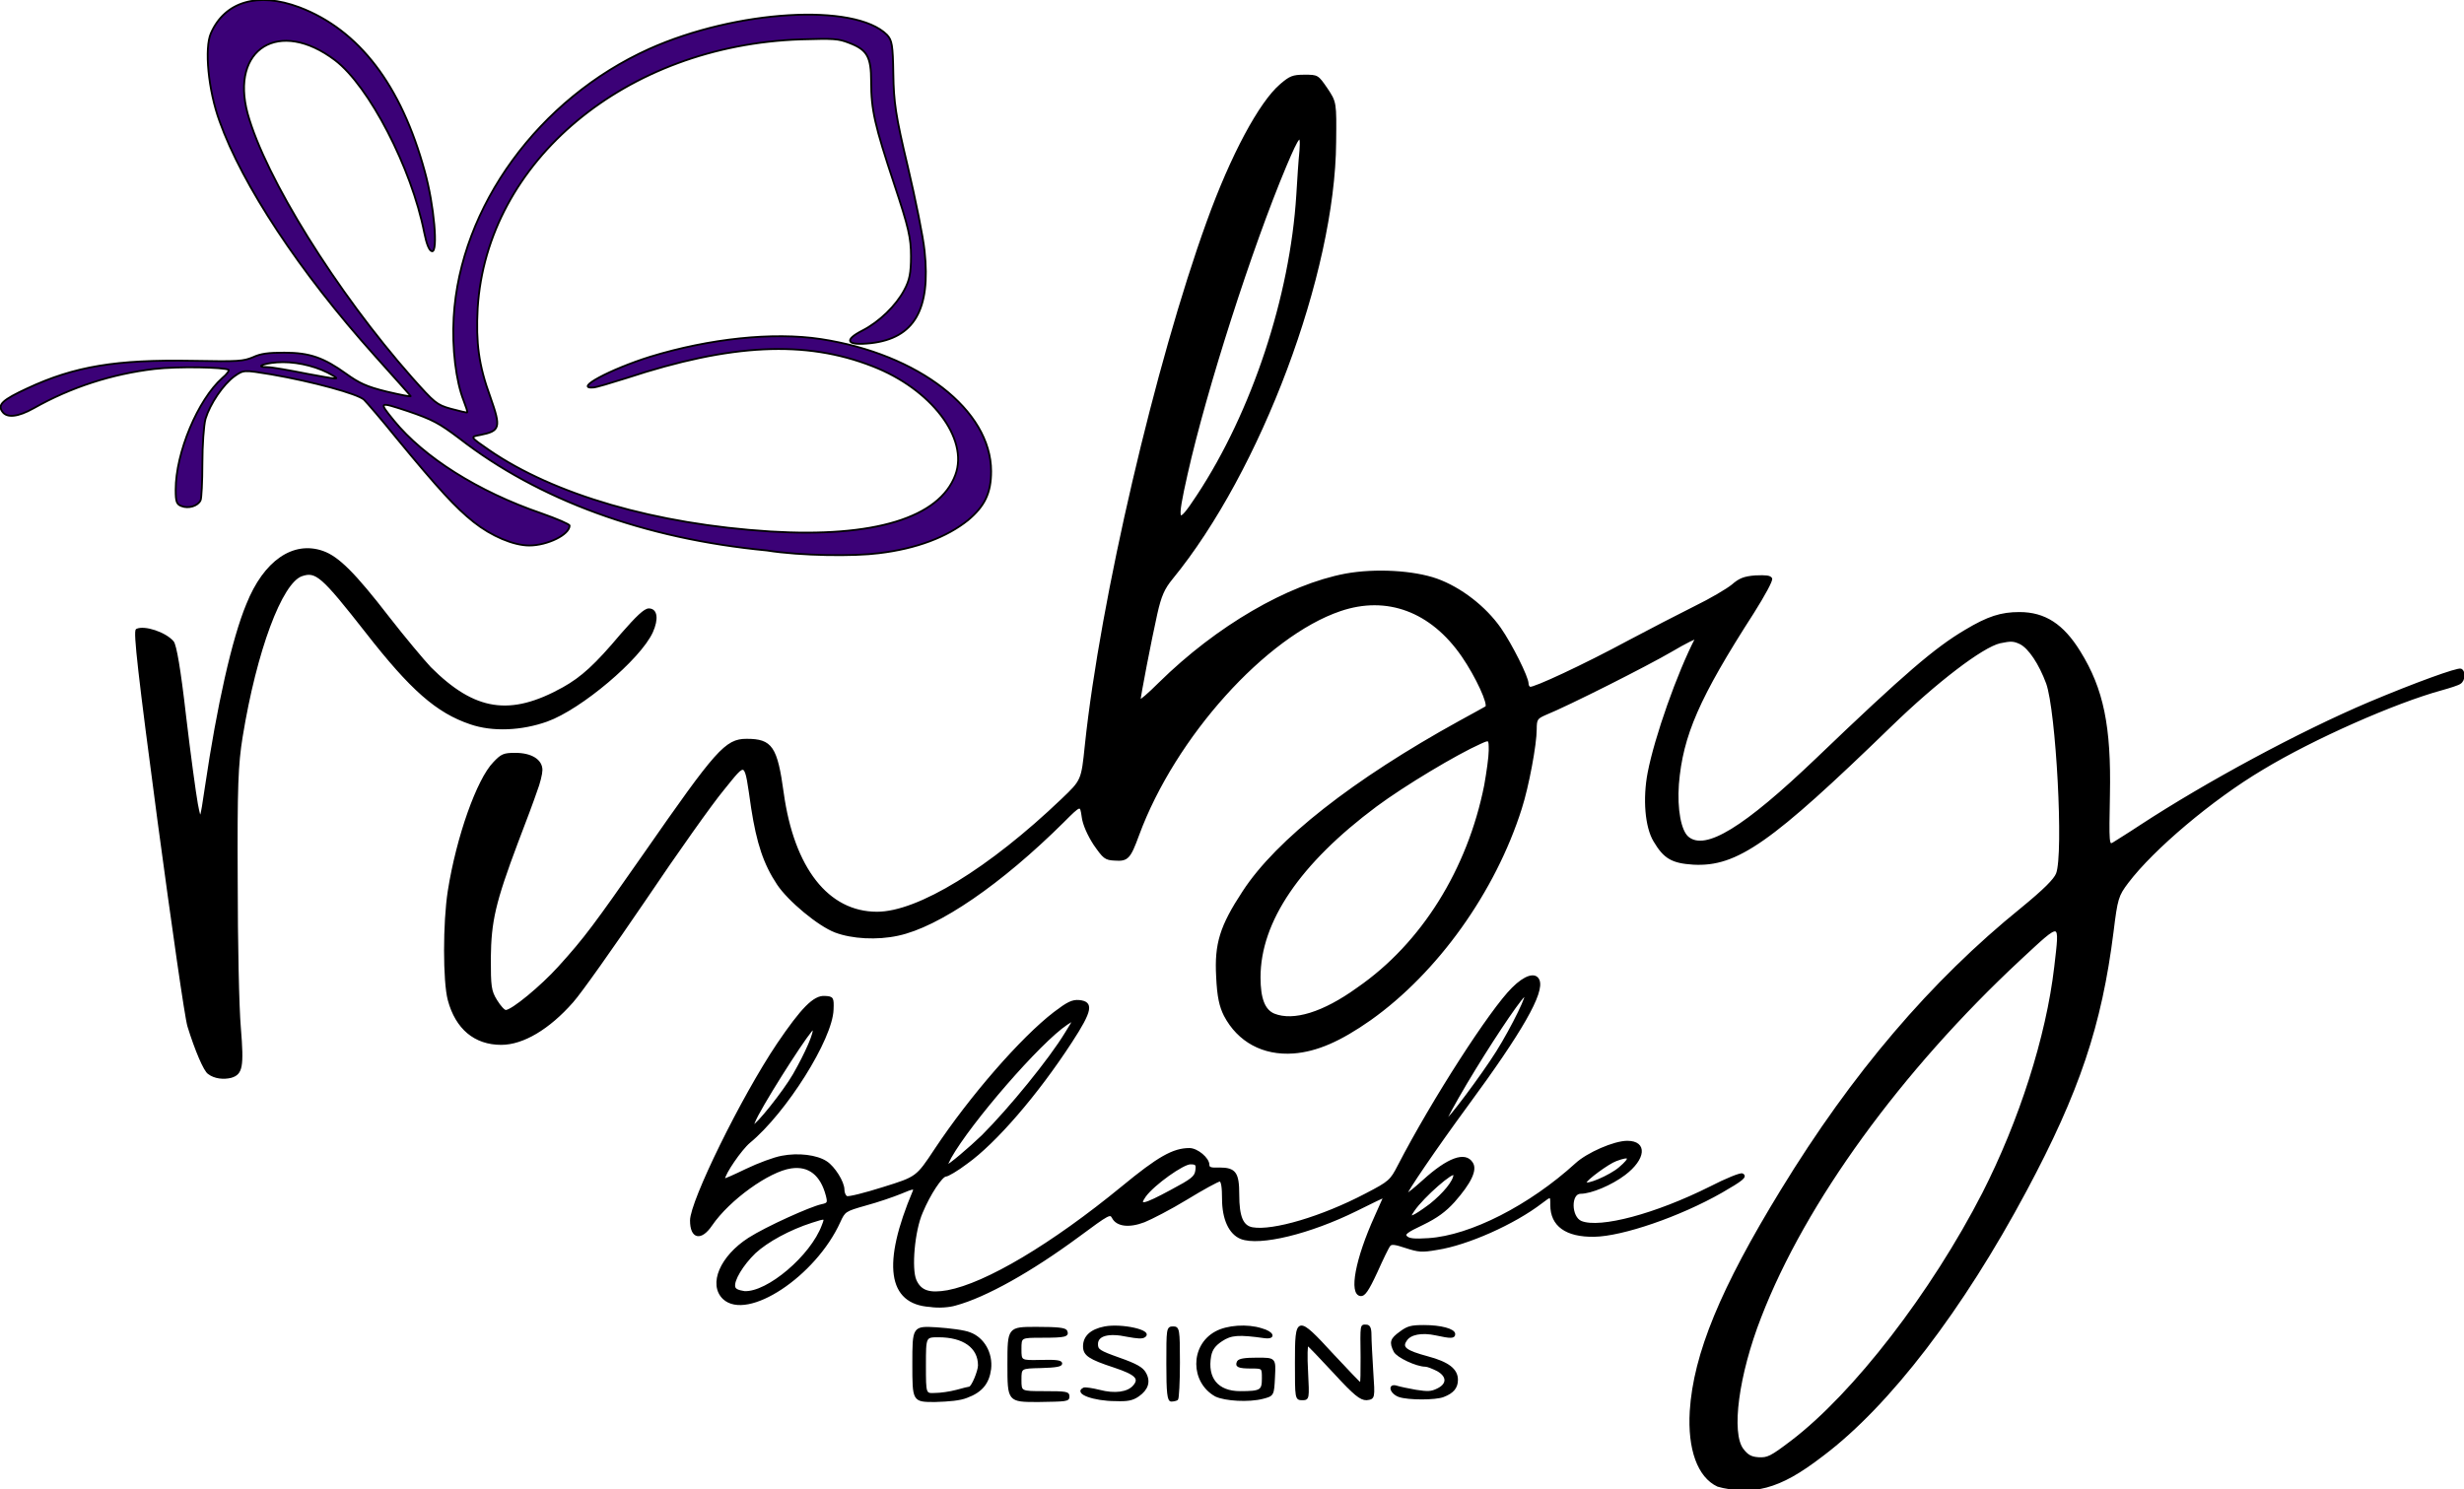
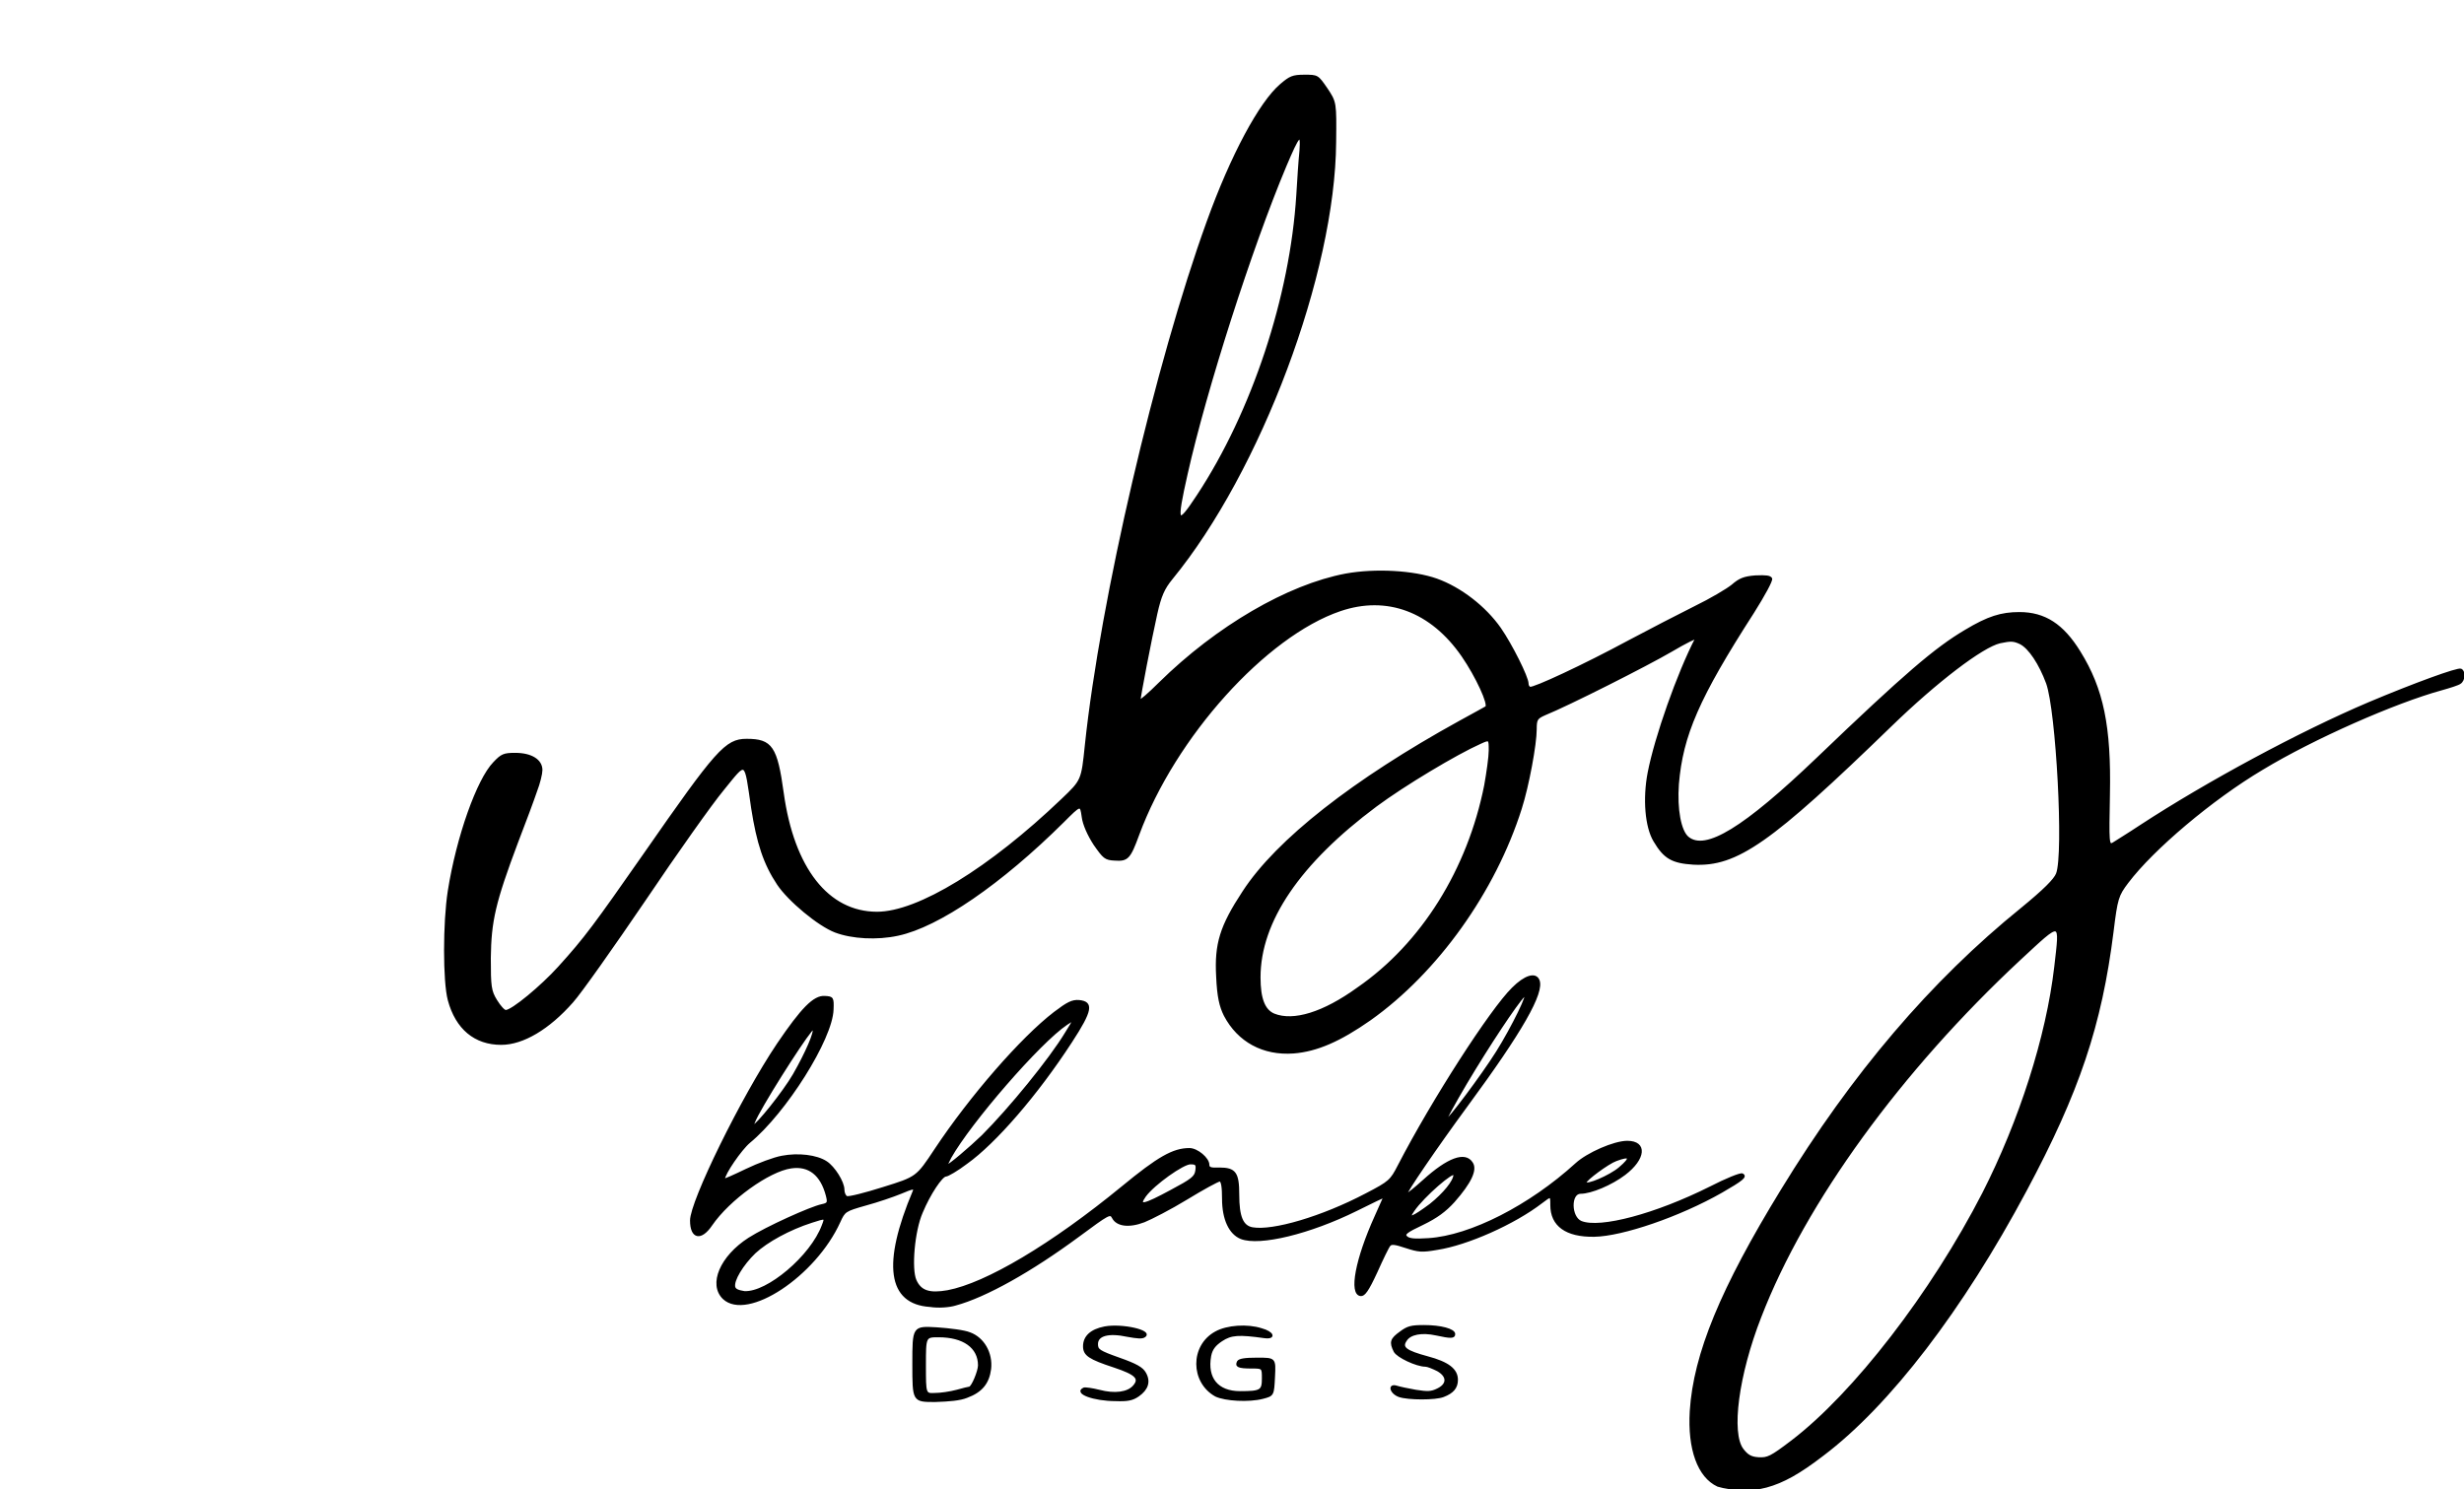
<svg xmlns="http://www.w3.org/2000/svg" version="1.1" x="0px" y="0px" viewBox="0 0 544.2 329" style="enable-background:new 0 0 544.2 329;" xml:space="preserve">
  <style type="text/css">
	.st0{fill-rule:evenodd;clip-rule:evenodd;stroke:#000000;stroke-width:0.402;stroke-miterlimit:11.339;}
	.st1{fill-rule:evenodd;clip-rule:evenodd;fill:#3B0177;stroke:#000000;stroke-width:0.402;stroke-miterlimit:11.339;}
</style>
  <g id="Layer_1">
    <path class="st0" d="M390.1,328.4c3.7-1,7.3-3,12.5-7c14.7-11.1,30.8-32.2,44.8-58.4c11.7-21.9,16.6-36.5,19.2-57.2   c0.9-7.3,1.1-8,3.3-10.9c5.6-7.4,18.6-18.4,29.7-25c11.4-6.9,29.4-14.8,39.6-17.6c1.8-0.5,3.7-1.1,4.1-1.4c1-0.6,1.1-2.6,0.2-3   c-0.7-0.3-10.1,3.1-20.3,7.4c-15.3,6.5-35.7,17.5-50.4,27.1c-2.7,1.8-5.5,3.5-6.1,3.9c-1.1,0.6-1.1-0.1-0.9-10.8   c0.3-15-1.4-23.3-6.5-31.5c-3.7-6-7.7-8.6-13.3-8.6c-4,0-6.9,0.9-11.9,3.9c-6.6,3.9-13.3,9.6-32.7,28.2   c-16.2,15.5-24.7,20.7-28.6,17.5c-1.7-1.4-2.6-6.2-2.2-11.8c0.9-10.8,4.5-19.1,16.6-37.9c2.4-3.8,4.2-7.1,4-7.5   c-0.3-0.5-1.1-0.6-3.5-0.5c-2.5,0.2-3.5,0.6-5.1,2c-1.1,0.9-4.8,3.1-8.3,4.8c-3.4,1.7-10,5.1-14.5,7.5c-10,5.4-21.2,10.6-21.9,10.3   c-0.3-0.1-0.5-0.5-0.5-0.9c0-1.4-3.6-8.6-6.1-12.2c-3.3-4.7-8.7-8.9-14-10.8c-5.1-1.8-13.5-2.3-20.1-1.1   c-12.7,2.4-28.4,11.5-41.1,24c-2.4,2.4-4.4,4.1-4.4,3.8c0-0.8,2.4-13.3,3.7-19.1c0.9-4,1.6-5.6,3.4-7.8   c19.5-23.8,35.9-67.5,36.1-96.4c0.1-8.8,0.1-8.8-1.9-11.8c-2-2.9-2-2.9-4.9-2.9c-2.6,0-3.2,0.3-5.2,2c-4.6,3.9-10.9,15.6-16.2,30.3   c-11.3,31.2-23.5,83.4-26.9,115.6c-0.8,7.8-0.8,7.8-5.2,12c-16,15.3-31.8,25-40.9,25c-10.9,0-18.5-9.8-20.8-26.4   c-1.4-10.2-2.5-11.8-8-11.8c-4.6,0-6.6,2.3-22.6,25.3c-10.9,15.6-13,18.5-18.9,25c-3.8,4.2-10.3,9.6-11.7,9.6c-0.4,0-1.3-1-2.1-2.3   c-1.3-2.1-1.4-3.1-1.4-9.4c0.1-8.1,1-12.2,6-25.5c1.7-4.4,3.6-9.5,4.2-11.3c0.7-1.8,1.2-3.9,1.2-4.7c0-2.2-2.3-3.6-5.8-3.6   c-2.5,0-3,0.2-4.7,2c-3.6,3.7-8.1,16.3-10,28.3c-1.1,7-1.1,20,0,24.1c1.7,6.3,5.8,9.7,11.6,9.7c4.8,0,10.5-3.4,15.7-9.3   c1.8-2,9-12.2,16-22.5c7-10.4,14.8-21.4,17.3-24.4c5.3-6.5,4.8-6.8,6.4,4.1c1.2,7.7,2.7,12.3,5.7,16.8c2.4,3.6,9,9.1,12.7,10.5   c3.7,1.4,9.2,1.7,13.8,0.7c9-1.9,22.8-11.4,36.5-25c3.9-3.9,3.9-3.9,4.3-1.1c0.2,1.7,1.3,4.1,2.6,6.1c2.1,3,2.4,3.3,4.5,3.4   c2.8,0.2,3.3-0.3,5.2-5.5c8-21.7,28.1-44,44.6-49.6c10.3-3.5,20.1,0.1,27,10.1c3.1,4.5,6,10.8,5.2,11.3c-0.3,0.2-2.9,1.6-5.8,3.2   c-23.4,12.9-40.4,26.2-47.8,37.6c-5,7.6-6.2,11.5-5.8,18.7c0.2,4.5,0.7,6.6,1.7,8.6c3,5.7,8.5,8.7,15.2,8.2   c5.1-0.4,10.2-2.6,16.9-7.3c14.8-10.5,27.5-28.3,33.3-46.6c1.6-5,3.3-14.2,3.3-17.5c0-2.2,0.2-2.5,2-3.3c5.2-2.1,22.6-10.9,27.9-14   c3.2-1.9,5.7-3.1,5.5-2.8c-4,7.7-9,21.9-10.5,29.7c-1.1,5.7-0.6,12,1.3,15.1c2.2,3.7,3.9,4.7,8.6,5c9.6,0.5,17-4.7,43.6-30.5   c10.1-9.8,20.2-17.5,24.1-18.4c2.4-0.5,3-0.5,4.5,0.2c2,1,4.3,4.5,5.9,8.8c2.2,6.1,3.9,37.7,2.2,42.1c-0.5,1.3-2.8,3.6-7.8,7.7   c-19.9,16.1-37.3,36.5-53,62.2c-13.3,21.7-19.3,36.2-20.1,48.8c-0.5,8.4,1.7,14.5,6,16.5C382.4,329.1,386.9,329.3,390.1,328.4    M262.1,104.7c4.2-18.7,14.2-49.9,21.8-68c3-7.1,3.6-7.7,3.3-3.4c-0.2,1.9-0.5,6.3-0.7,9.8c-1.4,22.4-9.8,47.9-22,66.4   C259.9,116.5,259.6,115.8,262.1,104.7 M281.4,224.1c-2.2-0.9-3.2-3.5-3.2-8.2c0-12.4,8.8-25.3,25.7-37.9   c6.2-4.6,17.7-11.5,23.1-13.9c2-0.9,2-0.9,2,1.7c0,1.4-0.5,4.9-1,7.7c-3.7,18.6-13.9,35-28.1,44.8   C292.3,223.8,285.7,225.8,281.4,224.1 M384.9,320.2c-2.8-3.6-1.1-16.5,3.9-29.3c9.8-25.4,31-54.5,57.3-79c9.4-8.7,9-8.8,7.8,1.7   c-1.8,15.5-7.8,34.1-15.9,50c-11.3,22-28.5,44.3-42.3,54.8c-4.6,3.5-5.3,3.8-7.3,3.7C386.7,322,385.9,321.5,384.9,320.2" />
    <path class="st0" d="M278.9,308.8c2.3-0.6,2.3-0.6,2.5-4.7c0.2-4,0.2-4-3.7-4c-2.8,0-4,0.2-4.3,0.7c-0.5,1,0.1,1.3,3,1.3   c2.5,0,2.5,0,2.5,2.4c0,2.7-0.4,3-5,3c-5,0-7.5-3-6.6-8c0.3-1.5,1-2.4,2.5-3.4c2.1-1.4,3.8-1.5,9.5-0.7c2.4,0.3,1.9-1.1-0.7-1.8   c-3.1-1-7.6-0.7-10.1,0.7c-5.5,3-5.4,11,0,14C270.6,309.3,275.8,309.6,278.9,308.8z" />
-     <path class="st0" d="M260,309.1c0.2-0.2,0.4-3.8,0.4-8.1c0-7.4-0.1-7.8-1.3-7.8c-1.3,0-1.3,0.3-1.3,8.1c0,6.4,0.2,8.1,0.9,8.1   C259.1,309.4,259.7,309.3,260,309.1z" />
    <path class="st0" d="M251.4,308.3c2-1.4,2.6-3.1,1.5-5c-0.6-1.1-2-1.9-5.7-3.2c-4.5-1.6-4.9-1.9-4.9-3.2c0-2,2.5-2.7,6.7-1.8   c2.2,0.4,3.3,0.5,3.8,0.1c1.7-1.2-5-2.7-8.8-2c-3.1,0.6-4.6,2.1-4.6,4.2c0,1.9,1.2,2.7,6.7,4.5c4.8,1.6,5.8,2.6,4.3,4.3   c-1.3,1.5-4.2,1.9-7.6,1c-1.6-0.4-3.1-0.6-3.4-0.5c-2.2,1,2.2,2.6,7,2.6C249,309.4,250.1,309.2,251.4,308.3z" />
-     <path class="st0" d="M236,308.5c0-0.9-0.4-1-5.3-1c-5.3,0-5.3,0-5.3-2.7c0-2.7,0-2.7,4.5-2.8c3.3-0.1,4.5-0.3,4.5-0.8   c0-0.5-1-0.7-4.5-0.6c-4.5,0.1-4.5,0.1-4.5-2.6s0-2.7,4.8-2.7c5.1,0,5.8-0.2,5.3-1.3c-0.3-0.5-1.8-0.7-6.6-0.7   c-6.2,0-6.2,0-6.2,8.1c0,8.1,0,8.1,6.6,8.1C235.5,309.4,236,309.4,236,308.5z" />
    <path class="st0" d="M213.5,308.6c3.3-1.2,4.8-3.1,5.2-6.2c0.4-3.5-1.5-6.8-4.5-7.9c-1.2-0.5-4.4-0.9-7.3-1.1   c-5.2-0.3-5.2-0.3-5.2,7.9c0,8.2,0,8.2,4.8,8.2C209.7,309.4,212,309.2,213.5,308.6 M204.3,301.6c0-6.4,0-6.4,3-6.4   c5.5,0,8.9,2.4,8.9,6.4c0,1.3-1.5,4.9-2.1,4.9c-0.1,0-1.4,0.3-2.8,0.7c-1.5,0.4-3.6,0.7-4.8,0.7C204.3,308,204.3,308,204.3,301.6" />
    <path class="st0" d="M318.8,308.4c2.1-0.8,3-1.9,3-3.6c0-2.3-2-3.8-6.5-5c-4.8-1.3-5.9-2.1-4.8-3.7c0.9-1.5,3.5-2,6.7-1.3   c3.2,0.7,4,0.7,4-0.1c0-1-3-1.8-6.7-1.8c-2.8,0-3.6,0.2-5.2,1.4c-2.1,1.5-2.3,2.2-1.3,4.2c0.6,1.2,4.9,3.2,6.8,3.2   c0.5,0,1.7,0.5,2.7,1c2.3,1.3,2.3,3.1,0,4.2c-1.4,0.7-2.2,0.7-4.8,0.3c-1.7-0.3-3.6-0.7-4.2-0.9c-1.9-0.6-1.4,1.4,0.5,2.1   C311,309.1,317.1,309.1,318.8,308.4z" />
-     <path class="st0" d="M303.1,303c-0.2-3.3-0.4-6.9-0.4-8.1c0-1.6-0.3-2.1-1-2.1c-1.1,0-1.1-0.4-1,7c0,3.2,0,5.8-0.2,5.8   s-2.9-2.9-6.1-6.3c-8-8.7-8.2-8.6-8.2,1.7c0,7.9,0,8.1,1.4,8.1c1.4,0,1.4-0.1,1.1-6.1c-0.2-3.4-0.1-6,0.1-5.9   c0.3,0.1,2.9,2.9,5.9,6.1c4.5,4.9,5.8,5.9,7.1,5.9C303.5,308.9,303.5,308.9,303.1,303z" />
    <path class="st0" d="M211,288.2c6.7-1.8,16.8-7.5,27.1-15.1c6.9-5.1,7.1-5.2,7.7-4.1c0.9,1.7,3.5,2.1,6.9,0.8   c1.5-0.6,5.8-2.8,9.4-5c3.6-2.2,6.9-4,7.3-4c0.5,0,0.7,1.5,0.7,4c0,4.5,1.5,7.7,4,8.7c4.1,1.6,15.2-1.1,25.5-6.2   c3.4-1.7,6.1-3,6.1-2.9c0,0.1-0.9,2-1.9,4.3c-4.3,9.5-5.7,17.1-3.3,17.4c0.8,0.1,1.6-1,3.5-5.1c1.3-2.9,2.6-5.6,2.9-5.9   c0.4-0.5,1.2-0.4,3.6,0.4c2.8,0.9,3.5,1,6.9,0.4c6.6-1,17-5.6,23.1-10.3c2.1-1.6,2.1-1.6,2.1,0.6c0,4.5,3.3,6.9,9.5,6.8   c6.2-0.1,18.8-4.4,28.1-9.7c4.5-2.6,5.6-3.4,4.6-3.9c-0.4-0.2-3.6,1.1-7.1,2.9c-12,6-24.3,9.3-28.5,7.6c-2.4-1-2.5-6.4-0.1-6.4   c2.3,0,6.8-1.9,9.7-4.1c4.5-3.4,4.9-7.2,0.6-7.2c-2.9,0-8.8,2.6-11.3,4.9c-10.2,9.3-23.3,16-32.6,16.6c-3.1,0.2-4.3,0.1-4.9-0.5   c-0.6-0.6,0-1.1,3.6-2.8c3.1-1.5,5-2.9,6.9-5c3.7-4.2,5-7,4-8.5c-1.5-2.4-5.3-1-10.7,3.9c-2,1.8-3.6,3.1-3.8,3   c-0.3-0.2,6.5-10.2,13.4-19.6c12-16.3,17-25,15.8-27.7c-0.7-1.6-3-0.9-5.7,1.8c-4.8,4.7-17.7,24.7-25.2,39.2   c-1.7,3.3-2,3.6-7.2,6.3c-9.7,5.1-20.6,8.3-25.1,7.5c-2.2-0.4-3.1-2.5-3.1-7.4c0-4.8-0.7-5.8-4.2-5.8c-1.9,0.1-2.4-0.1-2.4-0.8   c0-1.4-2.5-3.5-4.2-3.5c-3.6,0-6.9,1.9-14.8,8.4c-15.6,12.8-30.1,21.4-38.6,23c-4,0.7-6,0.1-7.1-2.4c-1.1-2.5-0.4-10.9,1.4-15   c1.7-4.1,4.4-8.1,5.3-8.1c0.4,0,2.5-1.2,4.6-2.8c6.3-4.5,15.5-15.1,23.1-26.8c4.5-6.9,4.8-8.7,1.7-9c-1.5-0.1-2.5,0.4-5.4,2.6   c-7.3,5.6-18.6,18.6-26.3,30.2c-4.1,6.2-4.1,6.2-11.5,8.5c-4.1,1.3-7.7,2.2-8.1,2c-0.4-0.2-0.7-0.9-0.7-1.6c0-1.7-2.1-5-3.8-6.1   c-2.1-1.4-6.2-1.9-9.8-1.2c-1.7,0.3-5.2,1.6-7.9,2.9c-2.7,1.3-4.9,2.3-4.9,2.1c0-1.2,3.7-6.6,5.6-8.2c8-6.6,18.2-22.8,18.4-29.3   c0.1-2.6,0-2.7-1.7-2.8c-2.4-0.2-5.1,2.6-10.4,10.4c-8,11.9-19.2,34.8-19.2,39c0,3.9,2.2,4.4,4.5,1c3.9-5.7,12.7-12,17.6-12.7   c4-0.6,6.7,1.6,7.9,6.2c0.4,1.6,0.3,1.8-1.1,2.1c-2.4,0.5-12.2,4.9-16.1,7.4c-6.2,4-8.8,10.1-5.6,13.2c5.2,4.9,20.2-5,25.6-16.9   c1.1-2.4,1.2-2.5,5.8-3.8c2.6-0.7,6.1-1.9,7.8-2.6c2.6-1.1,3.1-1.2,2.8-0.4c-6.8,16.1-5.6,24.8,3.6,25.4   C207.3,288.8,209.7,288.6,211,288.2 M350.2,261.2c0-0.6,5-4.3,6.7-4.9c3.2-1.2,3.5-0.6,0.8,1.7   C355.6,259.8,350.2,262.1,350.2,261.2 M312.2,267.4c2.1-3.1,9-9.1,9-7.9c0,1.4-2.3,4.2-5.3,6.6C312,269,310.7,269.5,312.2,267.4    M252.9,264.2c2-2.7,8.4-7.2,10-7.2c1.3,0,1.5,0.2,1.3,1.6c-0.2,1.4-1,2-5.5,4.4C252.6,266.3,251.2,266.6,252.9,264.2 M167.3,246.3   c3.1-5.8,11.9-19.4,12.3-19c0.6,0.4-1.6,5.4-4.3,10.1c-2.2,3.8-8.2,11.3-9,11.3C166.2,248.7,166.6,247.6,167.3,246.3 M323.8,239.3   c5-8.4,11.1-17.6,12.8-19.3c1.5-1.4-2.6,7-6,12.4c-3.2,5.1-10.9,15.4-11.3,15.1C319.2,247.4,321.2,243.7,323.8,239.3 M209.9,255.7   c4.4-7.8,19.7-25.5,25.7-29.5c1.8-1.2,1.8-1.2-0.2,2c-3.5,5.8-12.4,16.7-18.4,22.7c-2.8,2.7-7.4,6.6-7.9,6.6   C209,257.5,209.4,256.7,209.9,255.7 M162.2,284.3c-0.4-1.4,1.8-5,4.5-7.6c2.7-2.5,7.6-5.2,12.6-6.8c3.1-1,3.1-1,2.4,0.8   c-2.5,6.8-12.2,15-17.3,14.7C163.1,285.2,162.3,284.9,162.2,284.3" />
-     <path class="st0" d="M51,237.9c2.4-0.7,2.7-2.2,2-10.8c-0.4-4.4-0.7-19.1-0.7-32.6c-0.1-20.9,0.1-25.6,1.1-31.8   c3.1-19,8.7-34,13.2-35.6c3.2-1.1,4.5,0,14.3,12.5c9.9,12.7,15.6,17.7,23,20.2c4.9,1.7,11.3,1.4,16.9-0.6   c7.5-2.7,20.5-13.7,23.2-19.6c1.3-2.9,1-5-0.7-5c-0.9,0-2.6,1.6-6,5.5c-5.8,6.9-8.8,9.6-12.9,11.9c-11.7,6.5-19.6,5.3-29.4-4.5   c-1.5-1.6-5.7-6.6-9.2-11.1c-7.5-9.7-11.1-13.3-14.5-14.5c-6.5-2.3-12.9,2.1-16.7,11.6c-3.2,7.7-6.5,22.5-9.1,40.1   c-1.2,8.1-1.2,8.1-2,4c-0.4-2.2-1.6-10.9-2.6-19.4c-1.2-10.5-2.1-15.6-2.7-16.4c-1.7-2-6.3-3.5-8-2.7c-0.6,0.3,0.5,10,4.8,42.3   c3.1,23,6,43.4,6.6,45.3c1.6,5.2,3.6,9.9,4.5,10.4C47.4,238.1,49.4,238.3,51,237.9z" />
-     <path class="st1" d="M194.1,122.2c8.4-1,15.1-3.6,19.7-7.3c3.7-3.1,5.1-6,5.1-10.8c0-13.5-16-25.9-37.6-29.2   c-10.6-1.6-24.6-0.1-37.7,3.9c-8.9,2.8-16.9,7.1-12.6,6.8c0.6,0,3.9-1,7.4-2.1c23.1-7.6,39.5-8.4,54.3-2.6   c12.9,5,21.3,15.9,18.3,24c-3.5,9.5-18,13.9-40.9,12.5c-25.3-1.6-47.7-8.1-62.1-18c-4.2-2.9-4.2-2.9-2-3.3c4.5-0.9,4.7-1.6,2.3-8.4   c-2.6-7.1-3.2-12-2.8-19.6c2-32.5,32.7-58.1,71.4-59.4c7.2-0.2,8.2-0.2,10.7,0.8c3.9,1.5,4.8,3,4.8,8.5c0,6.3,0.8,9.7,5.1,22.7   c3.2,9.6,3.7,11.9,3.7,15.9c0,3.7-0.3,5.3-1.5,7.5c-1.8,3.4-5.5,7-9.2,8.9c-4.3,2.2-3.5,3.4,1.9,2.8c9.5-1.1,13.2-7.4,11.8-20.4   c-0.3-3-2-11.4-3.7-18.6c-2.7-11.3-3.1-14.2-3.2-20.5c-0.1-6.4-0.3-7.4-1.4-8.6c-7.1-7.1-33.3-5.5-52.5,3.1   c-24.4,11-41.8,34.9-43.2,59.3c-0.4,6.8,0.5,14.1,2.2,18.4c0.5,1.3,0.9,2.5,0.8,2.6c-0.1,0.1-1.7-0.3-3.6-0.8   c-3.2-0.9-3.6-1.3-8.6-6.9C74.3,64.5,58.6,39.2,54.7,25.1C50.8,10.7,61.7,4,74,13.3c7.5,5.7,16.9,23.8,19.7,38.1   c0.5,2.5,1.1,4,1.7,4.1c1.4,0.3,0.5-10.2-1.6-17.7c-5.2-19-14.5-31.2-27.7-36.2C57-1.8,49.7,0.3,46.6,7.3   C45.1,10.6,46,20,48.5,26.8c5,14,17.6,33.2,34.3,51.8c4.2,4.7,7.8,8.7,7.9,8.9c0.1,0.2-2.3-0.3-5.3-1c-4.5-1.1-6.1-1.9-8.9-3.9   c-5-3.6-8.1-4.7-13.7-4.7c-3.5,0-5.2,0.2-6.9,1c-2.2,0.9-3.1,1-13.4,0.8c-16.8-0.3-26,1.2-36.5,6.1c-5.4,2.5-6.6,3.6-5.5,5.1   c1,1.5,3.5,1.2,6.9-0.7c8.3-4.7,17.4-7.6,26.7-8.7c5.1-0.6,15.5-0.4,16.4,0.2c0.2,0.1-0.4,1-1.4,1.8c-5.4,4.8-10.3,16.5-10.3,24.7   c0,2.6,0.2,3.2,1.3,3.6c1.5,0.6,3.6,0,4.2-1.3c0.2-0.4,0.4-4.1,0.4-8.1c0-4,0.3-8.5,0.7-9.9c1-3.3,3.9-7.6,6.4-9.4   c2-1.4,2-1.4,8.1-0.4c9.2,1.6,19.1,4.3,20.5,5.6c0.6,0.6,3.9,4.4,7.2,8.5c9.4,11.4,13,15.3,17,18.5c3.9,3.1,8.8,5.2,12.3,5.2   c4,0,8.9-2.4,8.9-4.4c0-0.3-2.8-1.5-6.2-2.7c-14-4.8-26-12.4-32.6-20.5c-3.4-4.2-3.4-4.2,3-2.1c5.6,1.9,7,2.7,11.4,6   c17.5,13.6,40.8,22.2,68,24.8C176.9,122.8,188.8,122.9,194.1,122.2 M59.1,81.1c-3.4,0-0.2-1.1,3.4-1.1c3.7,0,8,1.1,11.1,3   c1.5,0.9,0.9,0.8-5.6-0.4C64,81.8,60,81.1,59.1,81.1" />
  </g>
  <g id="Layer_2">
</g>
</svg>